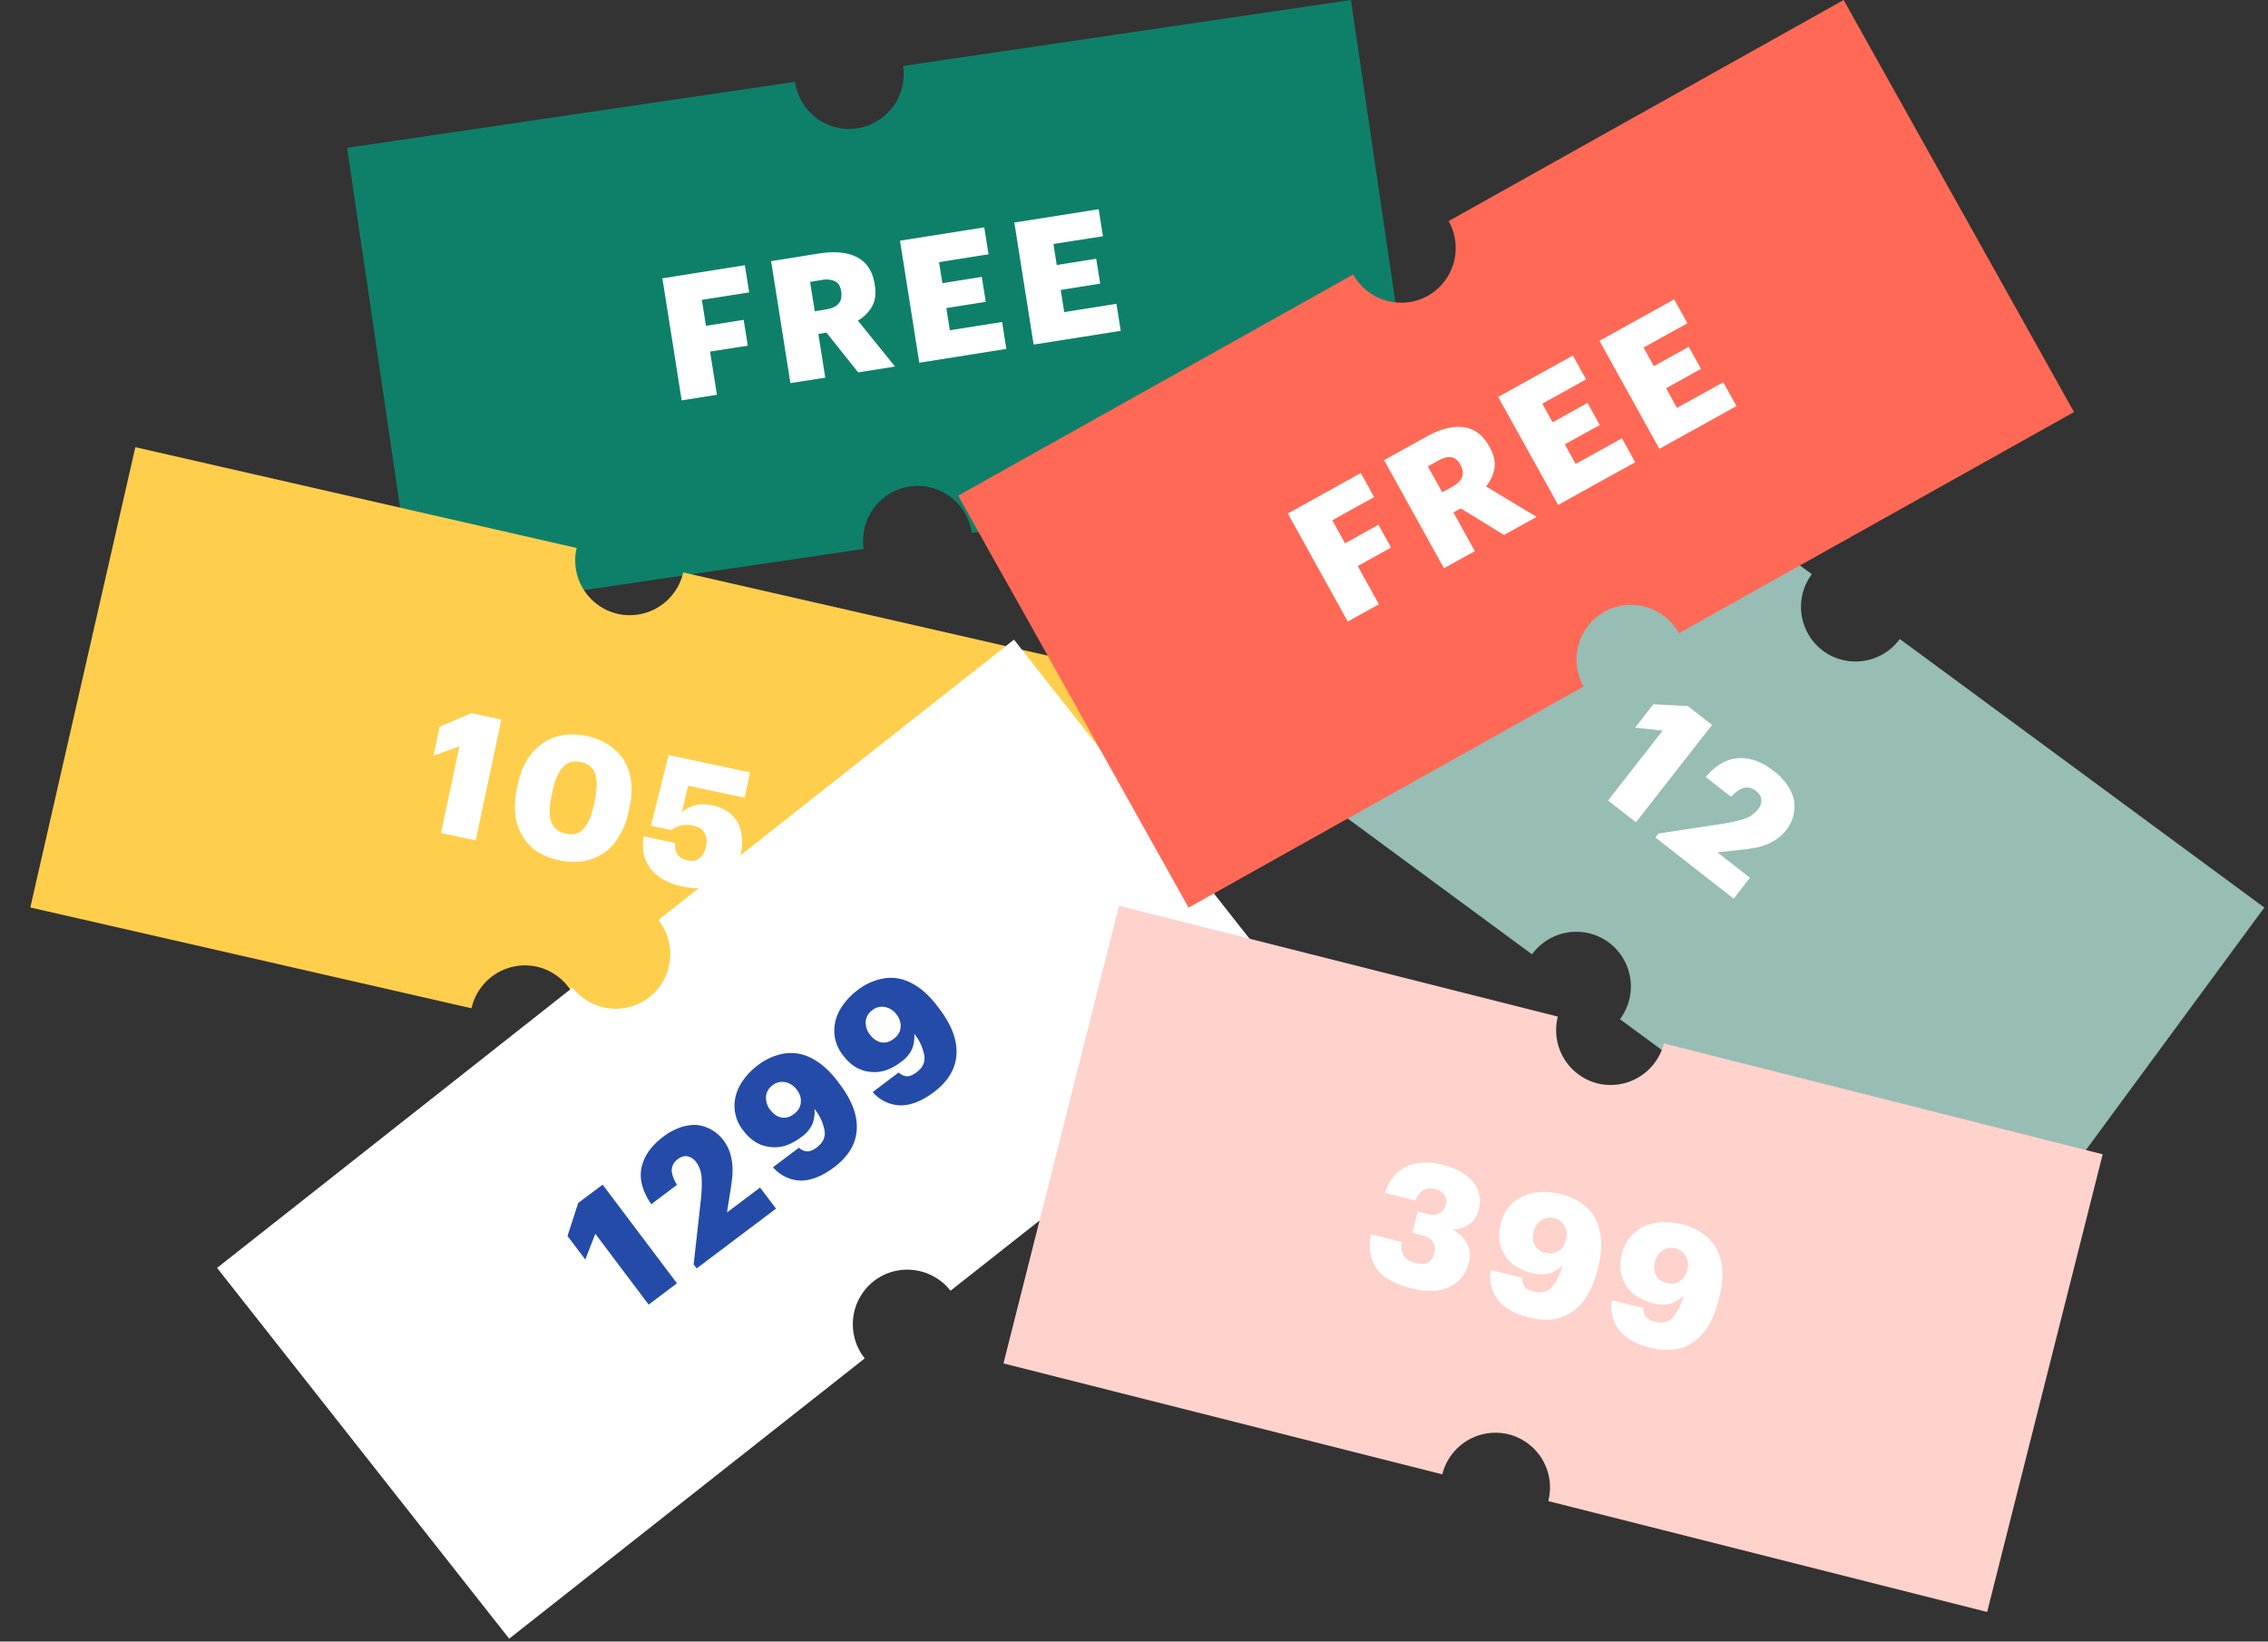
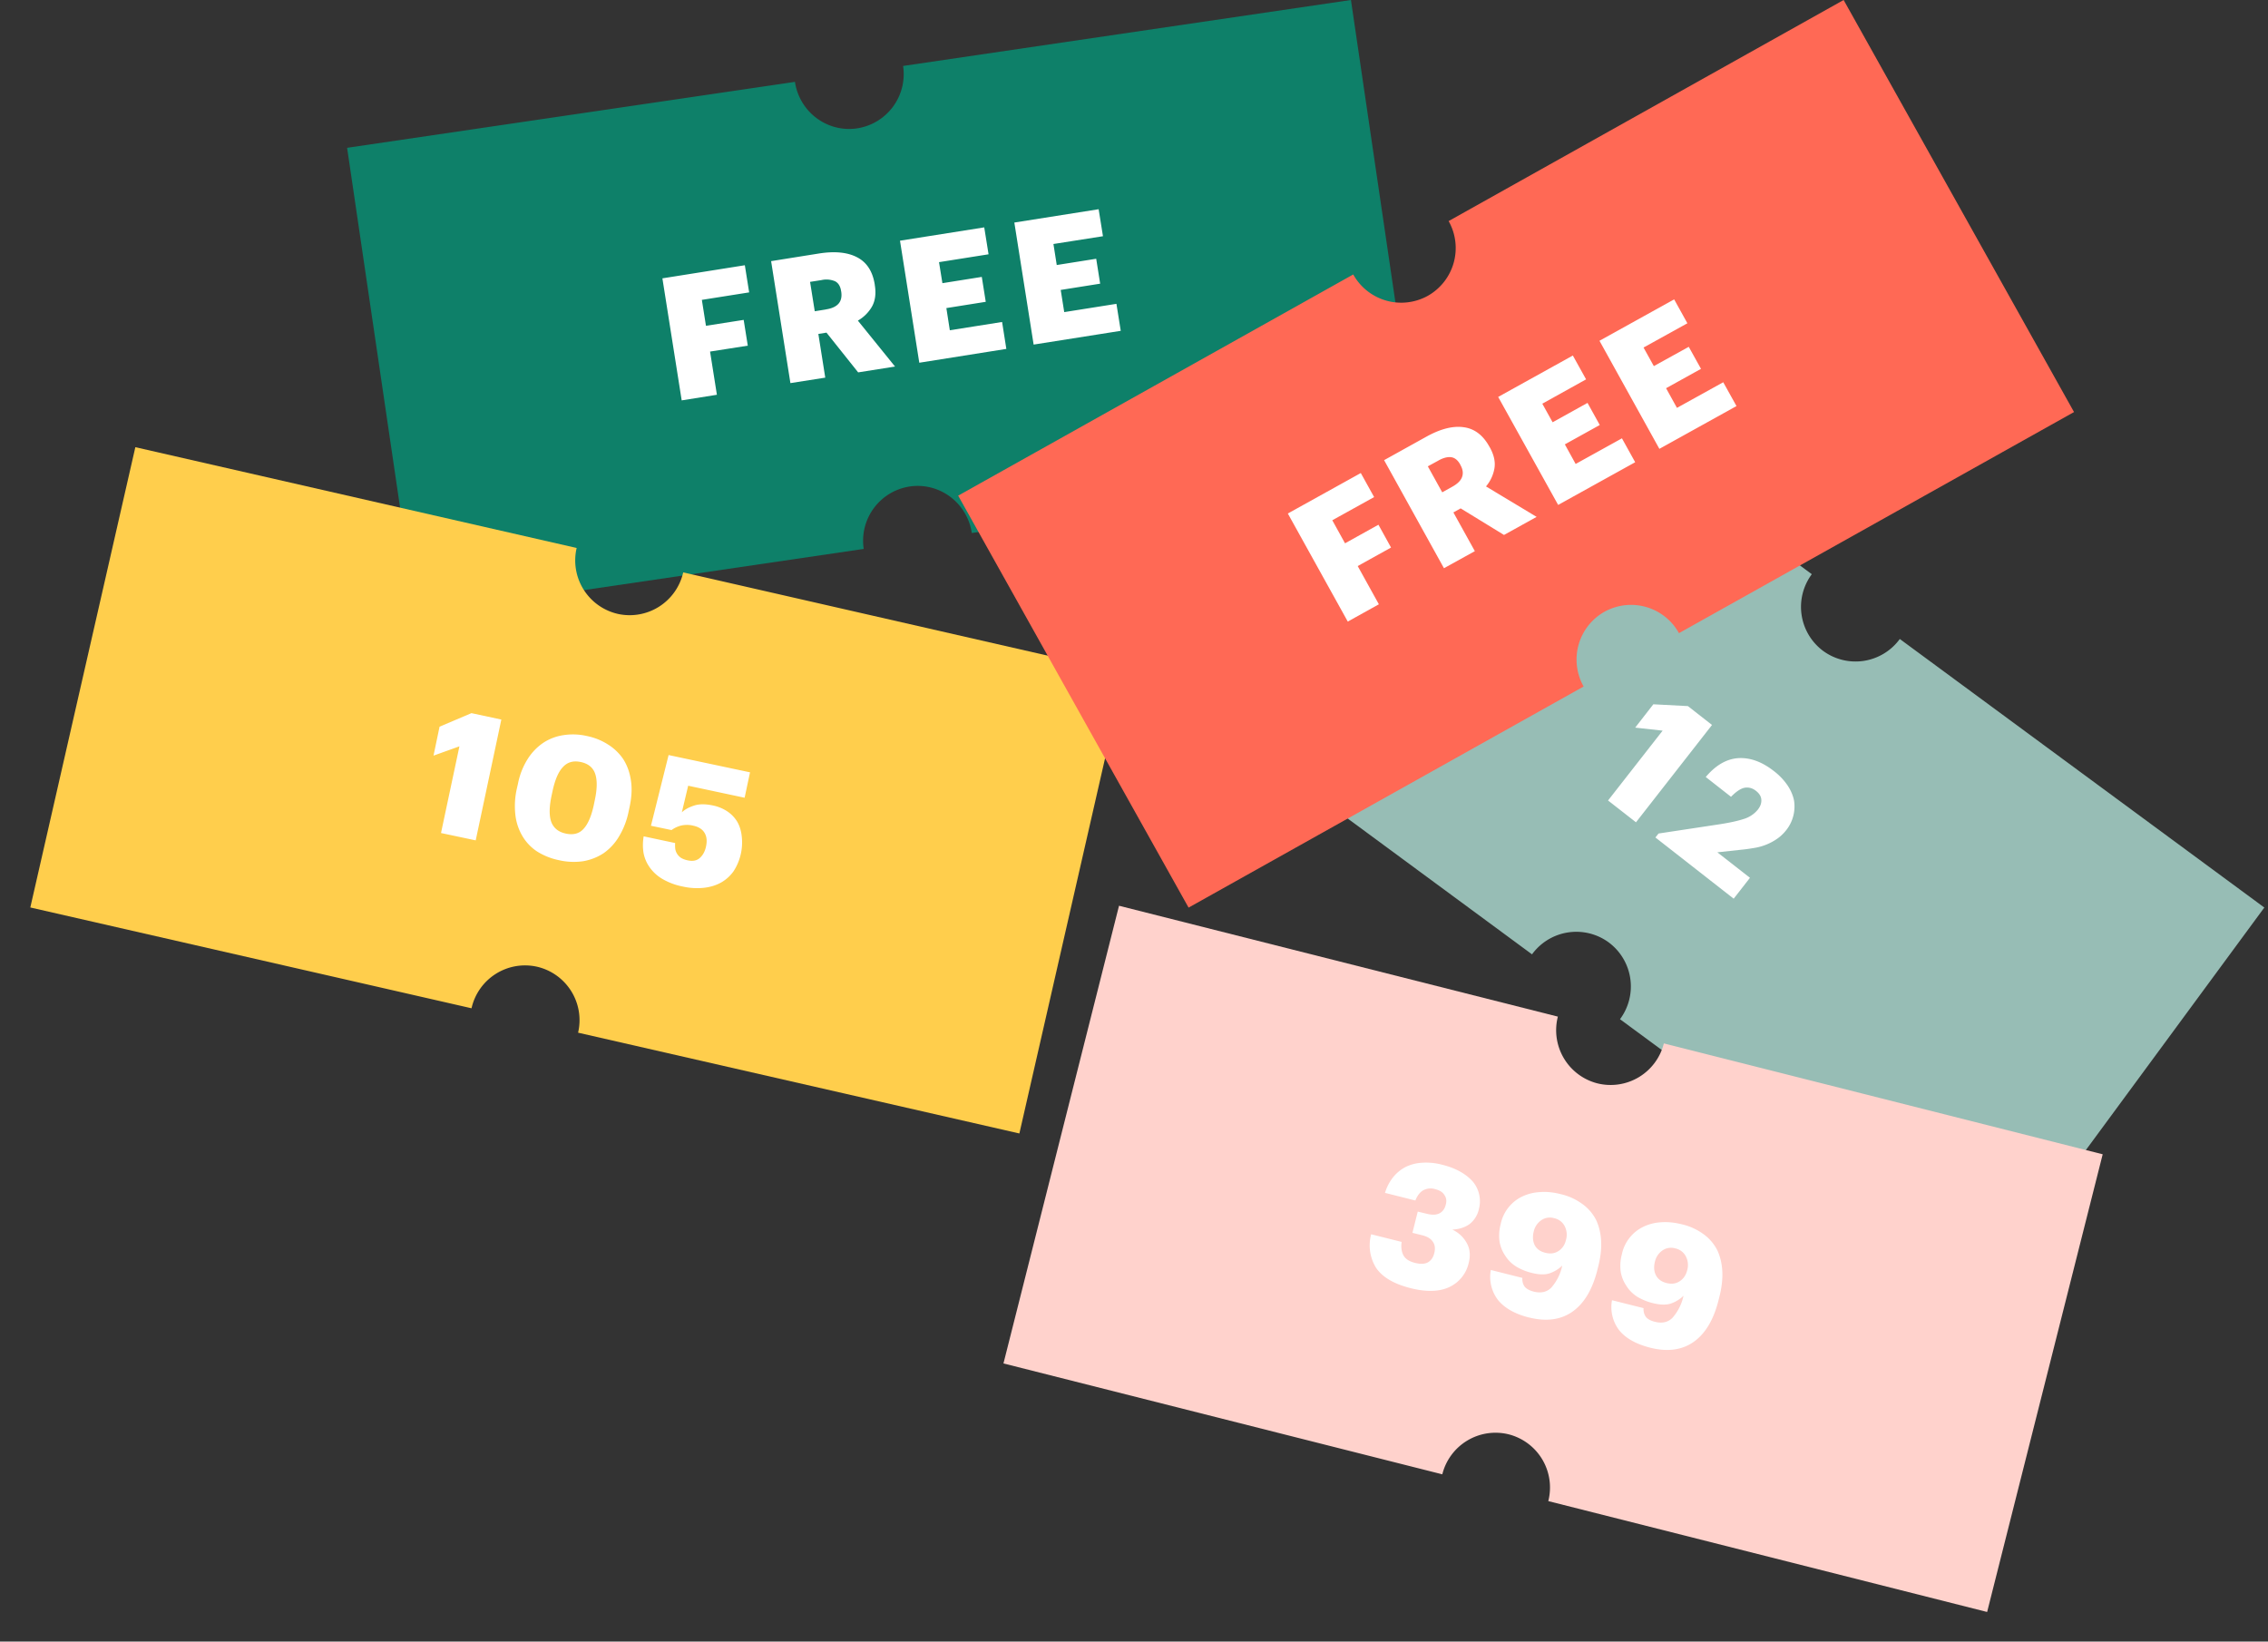
<svg xmlns="http://www.w3.org/2000/svg" width="315" height="228" fill="none">
  <rect width="100%" height="100%" fill="#333333" stroke="none" />
  <g clip-path="url(#clip0)">
    <path fill-rule="evenodd" clip-rule="evenodd" d="M125.43 9.16a7.62 7.62 0 01-6.4 8.67c-4.14.61-8-2.28-8.62-6.46l-62.2 9.16 9.55 64.87 62.2-9.16a7.62 7.62 0 016.39-8.67c4.15-.61 8 2.28 8.62 6.46l62.2-9.16L187.63 0l-62.2 9.16z" fill="#0E8069" />
    <path d="M92 38.66l11.45-1.82.6 3.77-6.57 1.04.57 3.6 5.24-.82.57 3.58-5.24.82.95 6-4.89.78L92 38.66zM107.1 36.27l6.64-1.06c2.22-.35 4-.17 5.33.54 1.33.7 2.13 1.95 2.42 3.75l.01.1c.2 1.21.05 2.22-.42 3.03a5.3 5.3 0 01-1.93 1.9l5.16 6.38-5.12.81-4.4-5.52-1.13.18.96 6.07-4.84.76-2.68-16.94zm7.62 6.7c.82-.12 1.4-.4 1.75-.8.35-.41.47-.96.37-1.64l-.02-.1c-.1-.69-.4-1.15-.85-1.37a3.07 3.07 0 00-1.87-.16l-1.59.25.65 4.08 1.56-.25zM125 33.43l11.7-1.85.6 3.74-6.88 1.09.47 2.92 5.47-.87.55 3.46-5.47.87.48 3.08 7.26-1.15.59 3.74-12.09 1.92L125 33.43zM140.88 30.91l11.71-1.85.6 3.75-6.88 1.08.46 2.92 5.48-.87.55 3.46-5.48.87.49 3.08 7.25-1.15.6 3.75-12.1 1.91-2.68-16.95z" fill="white" />
    <path fill-rule="evenodd" clip-rule="evenodd" d="M18.8 62.11l61.29 14a7.62 7.62 0 005.7 9.15 7.62 7.62 0 009.1-5.76l61.29 14-14.6 63.93-61.29-14a7.62 7.62 0 00-5.7-9.16 7.62 7.62 0 00-9.1 5.77l-61.28-14L18.8 62.1z" fill="#FFCE4C" />
    <path d="M63.81 103.66l-3.6 1.29.84-4.02 4.43-1.88 4.15.89-3.56 16.78-4.82-1.02 2.56-12.05zM78.6 115.78c1.04.22 1.86 0 2.45-.66.62-.67 1.1-1.79 1.43-3.35l.14-.68c.33-1.55.34-2.76.04-3.63-.3-.86-.96-1.4-1.99-1.62-1.02-.22-1.84 0-2.47.68-.63.65-1.11 1.76-1.45 3.32l-.15.7c-.33 1.57-.34 2.78-.03 3.63.33.85 1 1.4 2.04 1.61zm-.93 3.7a9.18 9.18 0 01-3.08-1.22 6.56 6.56 0 01-2.04-2.15 7.42 7.42 0 01-.97-2.93 10.9 10.9 0 01.2-3.63l.16-.7a9.98 9.98 0 011.33-3.4 7.6 7.6 0 012.17-2.27 6.91 6.91 0 012.79-1.07 8.57 8.57 0 013.21.1c1.1.22 2.08.61 2.95 1.16.88.54 1.6 1.23 2.16 2.05.54.84.9 1.81 1.07 2.93.18 1.1.12 2.33-.17 3.7l-.14.65a10.77 10.77 0 01-1.32 3.45 7.44 7.44 0 01-2.11 2.32c-.85.57-1.8.95-2.85 1.14a9.09 9.09 0 01-3.36-.13zM94.82 123.13a9.03 9.03 0 01-2.8-1.04 5.67 5.67 0 01-1.77-1.6 5.06 5.06 0 01-.87-2.03 6.99 6.99 0 01.02-2.3l4.37.93c-.02.3-.01.59.02.84a1.84 1.84 0 00.8 1.22c.24.15.56.27.95.35.7.15 1.26.03 1.67-.35.43-.39.71-.92.85-1.59.16-.75.1-1.38-.21-1.89-.3-.5-.82-.83-1.56-.99a3.63 3.63 0 00-1.76 0c-.49.14-.9.34-1.26.61l-2.86-.6 2.45-9.82 11.31 2.4-.75 3.53-7.84-1.67-.88 3.7c.41-.4.97-.7 1.67-.93.7-.24 1.58-.25 2.63-.03a5.7 5.7 0 012.01.82c.57.38 1.04.87 1.39 1.45.33.58.54 1.25.62 2.02a7.35 7.35 0 01-1.13 4.84 5.37 5.37 0 01-1.73 1.57c-.7.39-1.5.64-2.41.74a9 9 0 01-2.93-.18z" fill="white" />
    <path fill-rule="evenodd" clip-rule="evenodd" d="M263.86 88.75a7.61 7.61 0 01-10.64 1.66 7.62 7.62 0 01-1.58-10.66l-50.62-37.3-38.86 52.8 50.62 37.3a7.61 7.61 0 0110.65-1.66 7.62 7.62 0 011.57 10.67l50.63 37.3 38.86-52.81-50.63-37.3z" fill="#97BDB5" />
    <path d="M230.92 101.48l-3.81-.42 2.52-3.24 4.8.25 3.35 2.62-10.56 13.52-3.88-3.03 7.58-9.7zM230.35 115.77l8.64-1.31c1.24-.2 2.3-.42 3.16-.7a4.04 4.04 0 001.98-1.29c.36-.45.53-.91.5-1.38-.02-.46-.27-.88-.75-1.25-.48-.38-1-.52-1.56-.43-.54.1-1.18.52-1.9 1.26l-3.51-2.75c1.38-1.64 2.89-2.51 4.51-2.62 1.65-.1 3.29.5 4.92 1.77a8.64 8.64 0 011.95 2.04c.46.7.76 1.42.89 2.13a5.3 5.3 0 01-1.1 4.07c-.37.46-.78.86-1.23 1.17a7.67 7.67 0 01-3.13 1.28c-.59.1-1.22.2-1.88.26l-3.32.36 4.53 3.54-2.26 2.9-10.87-8.5.43-.55z" fill="white" />
-     <path fill-rule="evenodd" clip-rule="evenodd" d="M91.44 127.77a7.62 7.62 0 01-1.23 10.71c-3.29 2.6-8.08 2.01-10.7-1.3L30.15 176.1l40.57 51.5 49.38-38.93a7.62 7.62 0 011.22-10.7c3.3-2.6 8.08-2.01 10.7 1.3l49.37-38.93-40.56-51.5-49.38 38.93z" fill="white" />
-     <path d="M82.68 171.37l-1.39 3.57-2.47-3.27 1.48-4.58 3.4-2.55 10.32 13.7-3.93 2.96-7.4-9.83zM96.34 175.62l.97-8.69c.14-1.25.19-2.33.14-3.24a4.03 4.03 0 00-.73-2.24 2.05 2.05 0 00-1.2-.84c-.45-.1-.92.04-1.4.4-.5.37-.76.84-.82 1.4-.04.55.2 1.27.72 2.16l-3.56 2.68c-1.23-1.76-1.68-3.44-1.37-5.04.33-1.6 1.33-3.04 2.99-4.3a8.65 8.65 0 012.47-1.34c.8-.26 1.56-.37 2.29-.31a5.32 5.32 0 013.64 2.12c.36.47.63.97.82 1.49.18.5.3 1.03.38 1.57.07.57.08 1.16.04 1.78-.05.6-.13 1.22-.23 1.88l-.52 3.3 4.6-3.46 2.21 2.93-11.02 8.3-.42-.55zM115.84 162.13c-1.64 1.23-3.18 1.84-4.63 1.84a5.26 5.26 0 01-3.85-1.85l3.6-2.71c.33.3.69.46 1.08.5.4.04.88-.14 1.41-.55.82-.61 1.18-1.36 1.09-2.23a6.73 6.73 0 00-1.42-3.11c.07.7-.02 1.37-.26 2.04a4.55 4.55 0 01-1.63 1.91 7.7 7.7 0 01-2.04 1.12c-.7.23-1.4.3-2.1.23a4.9 4.9 0 01-2.04-.63 6.17 6.17 0 01-1.8-1.65 5.46 5.46 0 01-1.11-4.63c.17-.79.51-1.56 1.03-2.3a9.02 9.02 0 012.08-2.15 8.22 8.22 0 013.04-1.5 6.2 6.2 0 012.9-.06c.95.23 1.84.67 2.7 1.3.86.64 1.67 1.45 2.42 2.45l.34.46c1.69 2.23 2.47 4.34 2.34 6.32-.13 1.99-1.18 3.72-3.15 5.2zm-5.57-7.4c.57-.43.89-.95.95-1.56.07-.63-.1-1.22-.52-1.77a2.6 2.6 0 00-1.63-1.09 2.14 2.14 0 00-1.8.45c-.54.42-.84.94-.88 1.58a2.6 2.6 0 00.58 1.8c.44.58.95.94 1.55 1.07.59.11 1.17-.04 1.75-.48zM129.7 151.69c-1.64 1.23-3.18 1.84-4.63 1.84a5.26 5.26 0 01-3.86-1.85l3.6-2.72c.33.3.7.47 1.08.52.41.03.88-.15 1.42-.56.82-.61 1.18-1.36 1.08-2.23a6.73 6.73 0 00-1.41-3.11c.06.7-.03 1.37-.27 2.04a4.54 4.54 0 01-1.62 1.91c-.65.5-1.33.86-2.04 1.12-.71.23-1.41.3-2.11.23a4.89 4.89 0 01-2.04-.63 6.17 6.17 0 01-1.79-1.65 5.46 5.46 0 01-1.11-4.63c.17-.79.5-1.56 1.03-2.3a8.98 8.98 0 012.08-2.15 8.21 8.21 0 013.04-1.5c1-.26 1.96-.28 2.9-.06.94.23 1.84.67 2.7 1.3.86.64 1.66 1.45 2.41 2.45l.35.46c1.69 2.24 2.46 4.34 2.33 6.32-.13 1.99-1.18 3.72-3.14 5.2zm-5.58-7.4c.58-.43.9-.95.96-1.56.06-.63-.11-1.22-.52-1.77a2.6 2.6 0 00-1.64-1.09 2.14 2.14 0 00-1.79.45c-.55.42-.84.94-.89 1.58a2.6 2.6 0 00.59 1.8c.43.58.95.94 1.55 1.07.58.11 1.17-.05 1.74-.48z" fill="#244BA8" />
    <path fill-rule="evenodd" clip-rule="evenodd" d="M231.09 144.92a7.62 7.62 0 01-9.23 5.55 7.62 7.62 0 01-5.49-9.27l-60.95-15.4-16.05 63.57 60.95 15.4a7.62 7.62 0 019.23-5.55 7.62 7.62 0 015.49 9.27l60.95 15.4 16.05-63.57-60.95-15.4z" fill="#FFD2CC" />
    <path d="M195.94 178.92c-2.31-.58-3.91-1.51-4.8-2.8a5.92 5.92 0 01-.7-4.69l4.23 1.06c-.1.72-.02 1.33.24 1.84.25.5.8.87 1.63 1.08.75.18 1.34.16 1.78-.08.44-.25.74-.68.88-1.27.17-.65.1-1.18-.2-1.6-.27-.42-.77-.72-1.5-.9l-1.33-.33.74-2.95 1.24.3c.74.19 1.33.17 1.76-.05.46-.23.76-.65.9-1.24.13-.5.07-.93-.19-1.3-.23-.4-.66-.67-1.3-.83a2.14 2.14 0 00-1.68.18c-.44.27-.8.73-1.06 1.4l-4.22-1.06a6.6 6.6 0 011.07-2.1 5.57 5.57 0 011.72-1.46 5.87 5.87 0 012.29-.62 8.5 8.5 0 012.85.27c.98.24 1.83.57 2.55.98.72.41 1.3.88 1.75 1.4a4.26 4.26 0 01.82 3.75 3.62 3.62 0 01-1.31 2.12c-.65.46-1.45.72-2.4.76a4.33 4.33 0 012.01 1.86c.45.79.54 1.7.29 2.72a4.88 4.88 0 01-2.68 3.39c-1.38.66-3.18.72-5.38.17zM212.39 183c-1.99-.5-3.43-1.32-4.34-2.45a5.26 5.26 0 01-.99-4.16l4.38 1.1c-.03.44.06.82.28 1.16.23.33.67.58 1.32.75 1 .24 1.8.06 2.42-.56a6.73 6.73 0 001.52-3.06c-.5.48-1.08.84-1.75 1.07-.64.22-1.48.2-2.5-.06a7.7 7.7 0 01-2.16-.88c-.63-.4-1.13-.9-1.5-1.49a4.9 4.9 0 01-.8-1.98 6.19 6.19 0 01.16-2.43 5.46 5.46 0 012.9-3.78 6.4 6.4 0 012.43-.65c.93-.09 1.92 0 2.98.27a8.2 8.2 0 013.08 1.41 6.2 6.2 0 011.88 2.22c.4.88.63 1.85.68 2.92.05 1.07-.08 2.2-.38 3.41l-.14.56c-.68 2.72-1.83 4.65-3.45 5.8-1.62 1.14-3.63 1.42-6.02.82zm2.24-9c.7.18 1.3.1 1.82-.24.53-.34.88-.85 1.04-1.52a2.6 2.6 0 00-.18-1.95 2.13 2.13 0 00-1.48-1.1 2.08 2.08 0 00-1.78.3 2.6 2.6 0 00-1.04 1.59c-.17.7-.12 1.32.15 1.87.28.53.77.88 1.47 1.05zM229.22 187.19c-1.98-.5-3.43-1.31-4.34-2.44a5.27 5.27 0 01-.99-4.16l4.38 1.1c-.03.43.07.82.28 1.15.23.34.67.59 1.32.75 1 .25 1.8.06 2.42-.56a6.73 6.73 0 001.53-3.06c-.5.49-1.09.85-1.75 1.08-.65.21-1.49.2-2.51-.06a7.7 7.7 0 01-2.16-.88c-.62-.4-1.13-.9-1.5-1.5a4.91 4.91 0 01-.8-1.97 6.19 6.19 0 01.16-2.43 5.46 5.46 0 012.9-3.78 6.41 6.41 0 012.44-.66c.93-.08 1.92.01 2.97.27a8.2 8.2 0 013.09 1.42 6.2 6.2 0 011.87 2.22c.4.88.63 1.85.68 2.91.05 1.07-.08 2.21-.38 3.42l-.14.56c-.68 2.72-1.83 4.65-3.45 5.8-1.62 1.14-3.63 1.42-6.02.82zm2.24-8.99c.7.18 1.3.1 1.82-.24.53-.34.88-.85 1.05-1.52a2.6 2.6 0 00-.19-1.95 2.13 2.13 0 00-1.47-1.1 2.08 2.08 0 00-1.78.29 2.6 2.6 0 00-1.05 1.6c-.17.7-.12 1.32.16 1.86.28.53.77.89 1.46 1.06z" fill="white" />
    <path fill-rule="evenodd" clip-rule="evenodd" d="M201.2 30.71a7.62 7.62 0 01-2.9 10.38 7.62 7.62 0 01-10.35-2.97l-54.87 30.72 32 57.22 54.87-30.71a7.62 7.62 0 012.89-10.38 7.61 7.61 0 0110.35 2.97l54.87-30.71-32-57.23-54.87 30.71z" fill="#FF6955" />
    <path d="M178.87 71.32L189 65.7l1.85 3.34-5.81 3.22 1.77 3.2 4.64-2.58 1.75 3.17-4.63 2.57 2.94 5.31-4.32 2.4-8.32-15zM192.24 63.91l5.87-3.26c1.97-1.09 3.7-1.53 5.2-1.31 1.48.2 2.67 1.1 3.55 2.7l.05.08c.6 1.07.81 2.07.64 2.99a5.3 5.3 0 01-1.16 2.45l7.03 4.23-4.53 2.51-6.02-3.69-1.01.56 2.98 5.38-4.29 2.37-8.31-15zm9.45 3.7c.73-.4 1.19-.85 1.37-1.35.19-.51.12-1.07-.22-1.67l-.04-.09c-.34-.61-.77-.94-1.27-1-.51-.06-1.12.1-1.81.5l-1.41.77 2 3.61 1.38-.77zM208.08 55.13l10.37-5.75 1.84 3.31-6.08 3.38 1.43 2.58 4.85-2.69 1.7 3.07-4.85 2.69 1.5 2.72 6.43-3.56 1.84 3.32-10.7 5.93-8.33-15zM222.15 47.33l10.37-5.75 1.84 3.32-6.09 3.37 1.43 2.58 4.85-2.68 1.7 3.06-4.85 2.69 1.51 2.73 6.43-3.56 1.84 3.31-10.71 5.94-8.32-15.01z" fill="white" />
  </g>
  <defs>
    <clipPath id="clip0">
      <path fill="white" d="M0 0h315v228H0z" />
    </clipPath>
  </defs>
</svg>